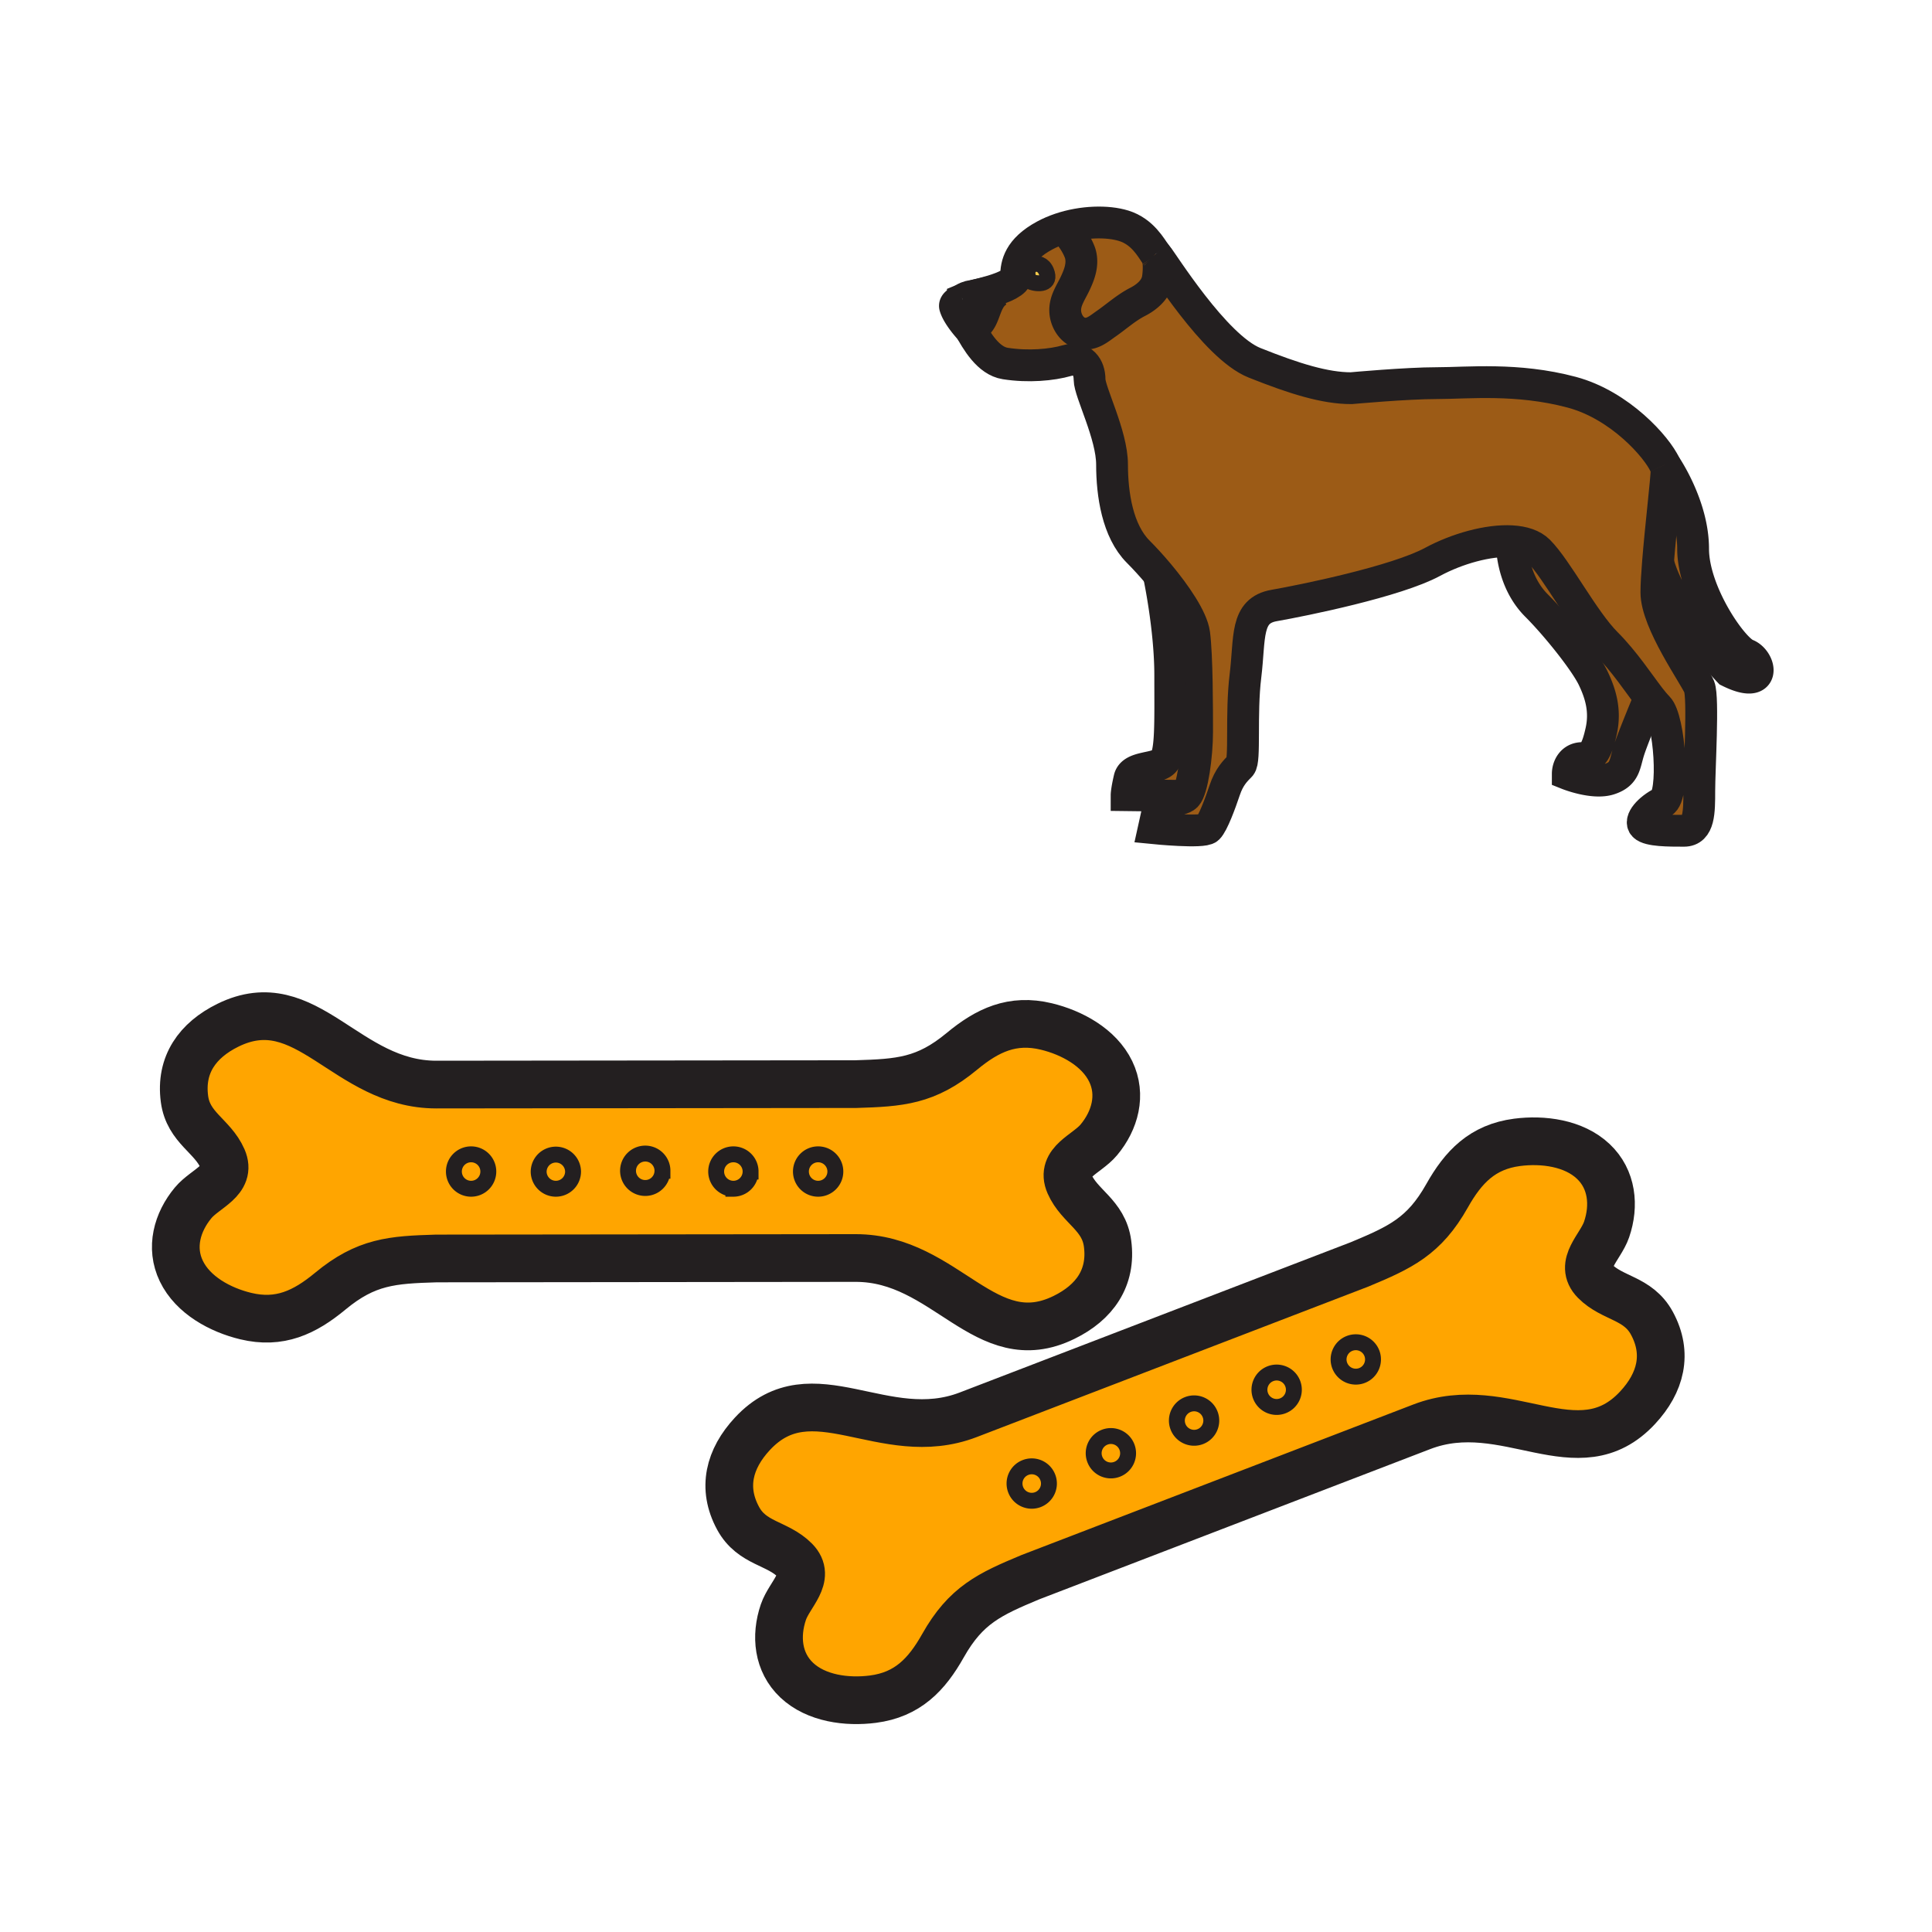
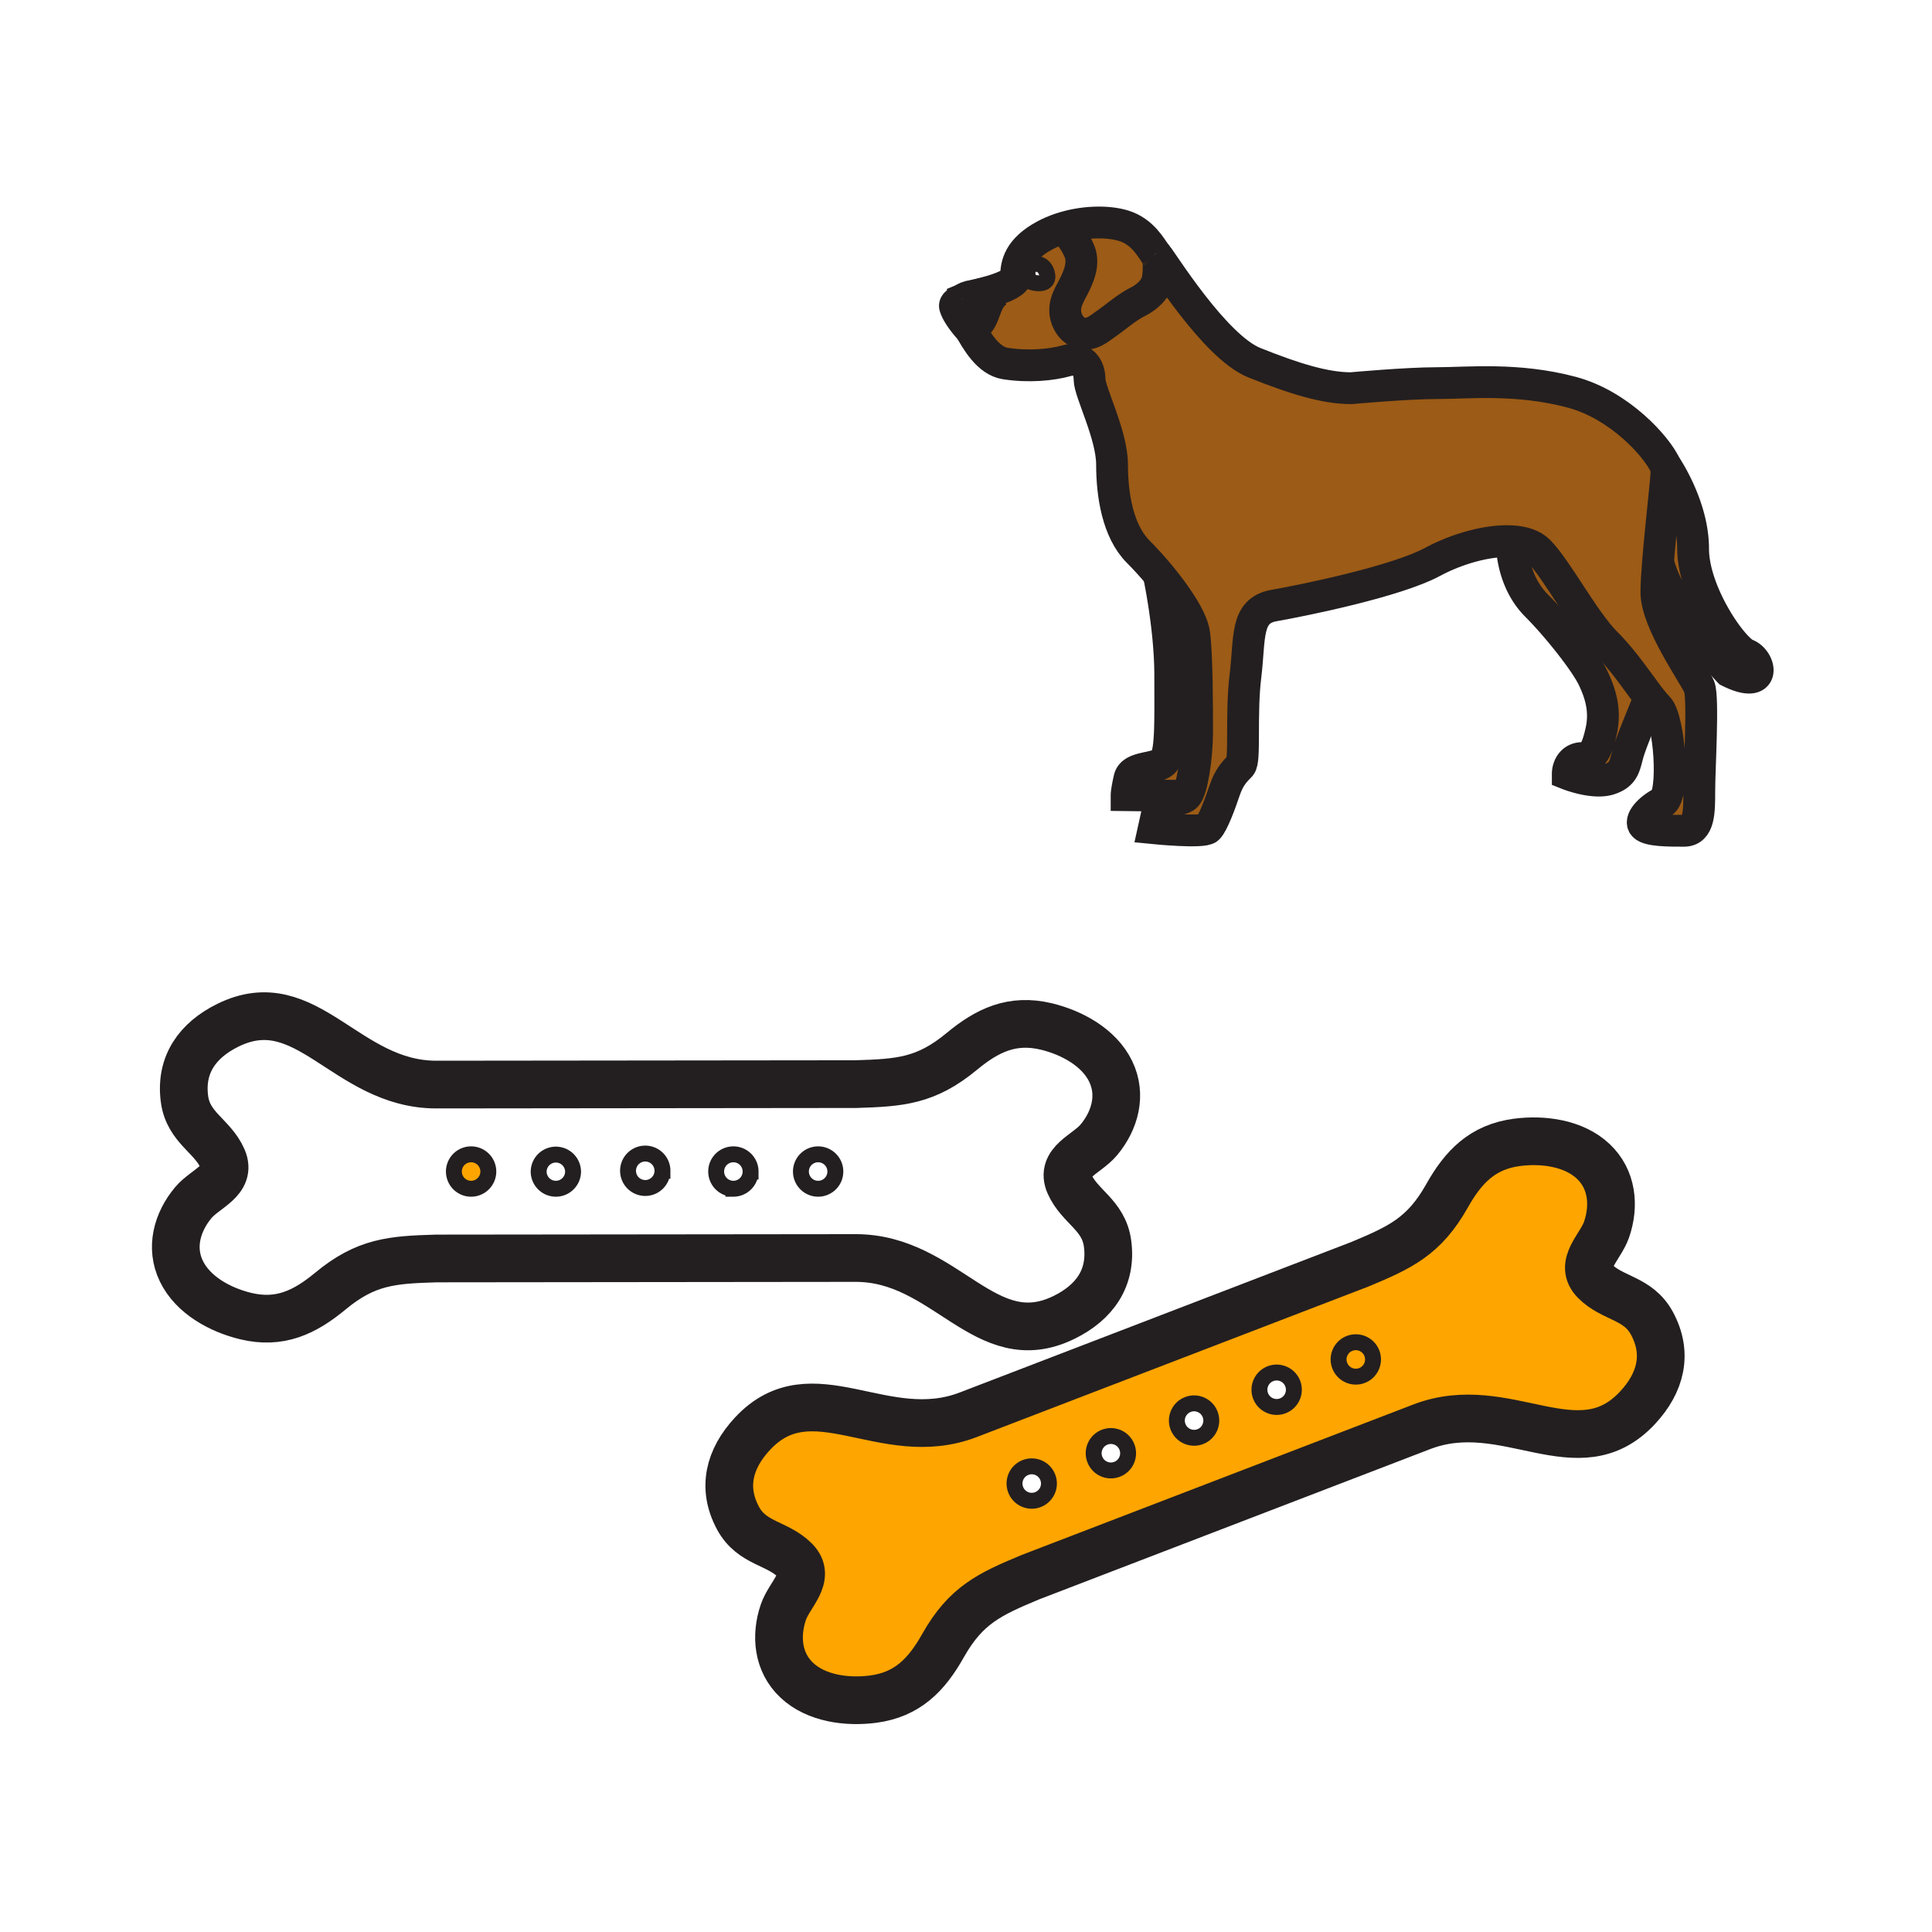
<svg xmlns="http://www.w3.org/2000/svg" width="850.394" height="850.394" viewBox="0 0 850.394 850.394" overflow="visible">
  <path d="M603.85 595.66c1.49 3.91-.46 8.29-4.359 9.79a7.588 7.588 0 0 1-9.79-4.37c-1.5-3.9.46-8.28 4.37-9.78a7.583 7.583 0 0 1 9.779 4.36z" fill="orange" />
-   <path d="M603.85 595.66c1.49 3.91-.46 8.29-4.359 9.79a7.588 7.588 0 0 1-9.79-4.37c-1.5-3.9.46-8.28 4.37-9.78a7.583 7.583 0 0 1 9.779 4.36zM569.01 609c1.5 3.92-.46 8.29-4.37 9.79-3.899 1.5-8.279-.46-9.779-4.37-1.49-3.9.46-8.28 4.359-9.78 3.91-1.49 8.29.46 9.79 4.36zM532.66 622.57c1.5 3.91-.45 8.29-4.36 9.79-3.899 1.489-8.28-.46-9.78-4.37s.461-8.28 4.36-9.78c3.91-1.5 8.29.46 9.78 4.36zM496.04 636.95c1.5 3.91-.45 8.29-4.36 9.78-3.91 1.5-8.29-.45-9.779-4.36-1.5-3.91.46-8.29 4.359-9.78 3.91-1.5 8.28.45 9.78 4.36zM461.2 650.3c1.5 3.9-.46 8.28-4.36 9.78-3.91 1.5-8.28-.46-9.78-4.36-1.5-3.92.45-8.3 4.36-9.79 3.9-1.5 8.29.45 9.78 4.37zM360.11 508.09c4.18 0 7.58 3.391 7.58 7.57 0 4.189-3.4 7.58-7.58 7.58s-7.57-3.391-7.57-7.58c0-4.18 3.39-7.57 7.57-7.57zM322.81 508.09c4.18 0 7.57 3.391 7.57 7.57 0 4.189-3.39 7.58-7.57 7.58a7.576 7.576 0 0 1-7.58-7.58c0-4.18 3.39-7.57 7.58-7.57zM284.02 507.76c4.18 0 7.57 3.391 7.57 7.57 0 4.189-3.39 7.58-7.57 7.58a7.576 7.576 0 0 1-7.58-7.58c0-4.18 3.39-7.57 7.58-7.57zM244.67 508.09c4.18 0 7.57 3.391 7.57 7.57 0 4.189-3.39 7.58-7.57 7.58s-7.57-3.391-7.57-7.58c0-4.18 3.39-7.57 7.57-7.57zM207.36 508.09c4.19 0 7.58 3.391 7.58 7.57 0 4.189-3.39 7.58-7.58 7.58-4.18 0-7.57-3.391-7.57-7.58 0-4.18 3.39-7.57 7.57-7.57z" fill="orange" />
  <path d="M207.36 508.09c4.19 0 7.58 3.391 7.58 7.57 0 4.189-3.39 7.58-7.58 7.58-4.18 0-7.57-3.391-7.57-7.58 0-4.18 3.39-7.57 7.57-7.57z" fill="orange" />
-   <path d="M488.91 471.64c4.96 10.311 1.89 21.53-5.24 30.08-5.37 6.431-17.11 9.84-12.939 19.38 4.439 10.12 15.1 13.57 16.779 26.301 2 15.09-5.729 25.88-19.13 32.449-34.67 17.061-51.84-26.119-91.7-26.119l-184.63.199c-19.4.58-30.89 1.311-46.7 14.42-11.26 9.32-22.27 14.551-37.21 10.94-11.14-2.69-23.21-9.18-28.33-19.82-4.96-10.29-1.89-21.52 5.24-30.069 5.37-6.431 17.11-9.841 12.93-19.381-4.43-10.119-15.1-13.569-16.78-26.3-1.99-15.09 5.74-25.87 19.14-32.46 34.68-17.04 51.84 26.13 91.71 26.13l184.63-.199c19.38-.591 30.88-1.311 46.69-14.421 11.26-9.329 22.26-14.55 37.21-10.949 11.14 2.689 23.21 9.179 28.33 19.819zm-121.22 44.02c0-4.18-3.4-7.57-7.58-7.57a7.572 7.572 0 0 0-7.57 7.57c0 4.189 3.39 7.58 7.57 7.58s7.58-3.39 7.58-7.58zm-37.31 0c0-4.18-3.39-7.57-7.57-7.57-4.19 0-7.58 3.391-7.58 7.57 0 4.189 3.39 7.58 7.58 7.58 4.18 0 7.57-3.39 7.57-7.58zm-38.79-.33c0-4.18-3.39-7.57-7.57-7.57-4.19 0-7.58 3.391-7.58 7.57 0 4.189 3.39 7.58 7.58 7.58 4.18 0 7.57-3.39 7.57-7.58zm-39.35.33a7.571 7.571 0 0 0-15.14 0c0 4.189 3.39 7.58 7.57 7.58s7.57-3.39 7.57-7.58zm-37.3 0c0-4.18-3.39-7.57-7.58-7.57a7.572 7.572 0 0 0-7.57 7.57c0 4.189 3.39 7.58 7.57 7.58 4.19 0 7.58-3.39 7.58-7.58z" fill="orange" />
  <path d="M727.11 582.44c7.25 13.38 3.89 26.22-6.271 37.149-26.27 28.33-57.76-5.85-94.979 8.41L453.52 694.22c-17.899 7.48-28.379 12.261-38.459 30.16-7.18 12.74-15.59 21.561-30.83 23.53-11.37 1.47-24.96-.271-33.55-8.37-8.31-7.84-9.46-19.42-5.86-29.96 2.71-7.93 12.46-15.311 5.15-22.73-7.77-7.859-18.96-7.27-25.08-18.55-7.25-13.38-3.9-26.21 6.26-37.16 26.29-28.31 57.76 5.86 94.98-8.39l172.351-66.23c17.899-7.479 28.38-12.27 38.449-30.159 7.181-12.75 15.59-21.551 30.84-23.54 11.36-1.471 24.95.27 33.53 8.38 8.33 7.85 9.47 19.43 5.87 29.96-2.71 7.92-12.46 15.31-5.14 22.729 7.759 7.86 18.949 7.27 25.079 18.55zm-127.62 23.01c3.899-1.5 5.85-5.88 4.359-9.79-1.5-3.9-5.88-5.851-9.779-4.36-3.91 1.5-5.87 5.88-4.37 9.78a7.588 7.588 0 0 0 9.79 4.37zm-34.85 13.34a7.576 7.576 0 0 0 4.37-9.79c-1.5-3.9-5.88-5.85-9.79-4.36a7.583 7.583 0 0 0-4.359 9.78c1.499 3.91 5.879 5.87 9.779 4.37zm-36.34 13.57a7.575 7.575 0 0 0 4.36-9.79 7.568 7.568 0 0 0-9.78-4.36c-3.899 1.5-5.86 5.87-4.36 9.78s5.88 5.86 9.78 4.37zm-36.62 14.37c3.91-1.49 5.86-5.87 4.36-9.78s-5.87-5.86-9.78-4.36c-3.899 1.49-5.859 5.87-4.359 9.78 1.489 3.91 5.869 5.86 9.779 4.36zm-34.84 13.35c3.9-1.5 5.86-5.88 4.36-9.78a7.56 7.56 0 0 0-9.78-4.37c-3.91 1.49-5.86 5.87-4.36 9.79 1.5 3.9 5.87 5.86 9.78 4.36z" fill="orange" />
-   <path d="M460.51 119.4c2.38 5.8-3.51 6.04-7.229 4.44-3.971-7.5 4.729-10.58 7.229-4.44z" fill="#f6cc4b" />
  <path d="M509.03 112.33c1.42 2.3.96 8.21.569 10.44-.81 4.7-4.85 8.06-8.89 10.12-4.979 2.55-9.18 6.37-13.8 9.59-3.41 2.38-6.46 5.2-10.96 4.17-4.37-1.02-7.021-5.75-7.09-9.92-.091-4.47 2.479-7.93 4.319-11.82 1.931-4.07 3.551-8.36 2.42-12.89-.77-3.05-5.3-11.25-8.989-11.29 9.87-3.35 20.909-3.56 28.04-1.34 8.279 2.58 11.979 9.66 14.029 12.48a.5.5 0 0 1 .07.09c.1.13.19.25.28.36.002 0 .002 0 .002.01zM768.75 288.11c6.24 2.39 9.17 15.83-7.67 7.43 0 0-26-27.11-31.28-48.19 1.26-15.73 3.76-36.5 3.76-40.32 0-.6-.239-1.43-.699-2.45.37.55 12.38 18.09 12.38 36.98-.001 19.2 17.279 44.15 23.509 46.55zM665.43 238.24c4.99.29 9.181 1.62 11.83 4.28 8.16 8.17 19.67 30.55 29.76 40.64 7.94 7.94 14.28 17.67 19.11 23.93-.22.53-7.31 17.42-9.2 23.39-1.91 6.08-1.59 10.24-8.63 12.49-7.04 2.23-18.229-2.25-18.229-2.25 0-3.19 1.91-7.04 6.39-7.04 4.48 0 6.4-3.2 8.32-11.83 1.92-8.64 0-15.98-3.521-23.34-3.51-7.36-16-23.03-24.95-31.99-11.51-11.52-10.88-28.25-10.88-28.25v-.03zM510.03 252.76c7.42 8.88 14.72 19.49 15.609 26.23 1.28 9.59 1.28 32.95 1.28 43.19 0 10.24-2.07 25.43-4.8 28.15l-26.23-.32s0-1.92 1.271-7.37c1.3-5.43 11.689-3.98 15.05-7.35 3.35-3.35 2.88-16.95 2.88-38.07 0-21.11-5.07-44.45-5.07-44.45l.01-.01z" fill="#9c5b16" />
  <path d="M460.51 119.4c-2.5-6.14-11.2-3.06-7.229 4.44 3.719 1.6 9.609 1.36 7.229-4.44zm-20.81 8.47s-10.311 1.68-15.89 3.98c1.25-.9 2.68-1.29 2.68-1.29s20.77-3.83 20.77-8.95c0-5.11 1.29-11.83 12.49-17.91 2.17-1.18 4.48-2.16 6.86-2.97 3.689.04 8.22 8.24 8.989 11.29 1.131 4.53-.489 8.82-2.42 12.89-1.84 3.89-4.41 7.35-4.319 11.82.069 4.17 2.72 8.9 7.09 9.92 4.5 1.03 7.55-1.79 10.96-4.17 4.62-3.22 8.82-7.04 13.8-9.59 4.04-2.06 8.08-5.42 8.89-10.12.391-2.23.851-8.14-.569-10.44.109.13.21.24.3.33 1.91 1.92 25.26 40 42.86 47.02 17.59 7.03 31.029 11.19 42.54 11.19 0 0 24.329-2.23 37.76-2.23 13.43 0 35.33-2.4 59.319 4 21.221 5.66 37.54 24.17 41.04 31.93l.011.01c.46 1.02.699 1.85.699 2.45 0 3.82-2.5 24.59-3.76 40.32-.43 5.33-.72 10.09-.72 13.41 0 13.12 16.96 36.79 18.88 41.59 1.92 4.79 0 36.46 0 45.74 0 9.27 0 17.59-6.72 17.59-6.71 0-15.36 0-17.601-2.24-2.22-2.24 2.24-7.37 8.011-10.23 5.76-2.88 3.199-36.79-1.931-41.91-1.09-1.09-2.279-2.52-3.59-4.21-4.83-6.26-11.17-15.99-19.11-23.93-10.09-10.09-21.6-32.47-29.76-40.64-2.649-2.66-6.84-3.99-11.83-4.28-10.319-.6-24.09 3.26-34.87 9.08-15.989 8.64-56.939 16.96-69.729 19.2-12.811 2.24-10.55 14.08-12.63 31.03-2.08 16.94 0 37.27-2.25 39.51-2.23 2.25-4.95 4.95-6.87 10.71-1.93 5.76-5.21 14.65-7.35 16.79-2.181 2.16-23.851 0-23.851 0l1.45-6.56c1.439-6.55 10.07-4.95 12.79-7.67 2.729-2.72 4.8-17.91 4.8-28.15 0-10.24 0-33.6-1.28-43.19-.89-6.74-8.189-17.35-15.609-26.23-3.15-3.76-6.311-7.2-9.021-9.91-9.12-9.12-11.529-25.27-11.529-38.39 0-13.11-9.9-31.99-9.9-37.42 0-5.44-3.2-10.24-9.92-8.32s-16.95 2.88-27.19 1.28c-7.42-1.17-12.479-9.72-16.05-16.29 8.18.23 5.41-11.78 13.28-15.84z" fill="#9c5b16" />
-   <path d="M423.81 131.85c5.58-2.3 15.89-3.98 15.89-3.98-7.87 4.06-5.101 16.07-13.28 15.84-1.35-2.49-2.49-4.69-3.46-6.1-1.93-2.8-.68-4.65.84-5.75 0 0 .01 0 .01-.01z" />
  <path d="M422.96 137.61c.97 1.41 2.11 3.61 3.46 6.1-.16 0-.34-.01-.51-.02 0 0-4.52-5.1-5.55-8.8-.3-1.07 1.18-2.1 3.44-3.03-1.52 1.1-2.77 2.95-.84 5.75z" fill="#231f20" />
  <g fill="none" stroke="#231f20">
    <path d="M426.42 143.71c3.57 6.57 8.63 15.12 16.05 16.29 10.24 1.6 20.471.64 27.19-1.28 6.72-1.92 9.92 2.88 9.92 8.32 0 5.43 9.9 24.31 9.9 37.42 0 13.12 2.409 29.27 11.529 38.39 2.71 2.71 5.87 6.15 9.021 9.91 7.42 8.88 14.72 19.49 15.609 26.23 1.28 9.59 1.28 32.95 1.28 43.19 0 10.24-2.07 25.43-4.8 28.15-2.72 2.72-11.351 1.12-12.79 7.67l-1.45 6.56s21.67 2.16 23.851 0c2.14-2.14 5.42-11.03 7.35-16.79 1.92-5.76 4.64-8.46 6.87-10.71 2.25-2.24.17-22.57 2.25-39.51 2.08-16.95-.181-28.79 12.63-31.03 12.79-2.24 53.74-10.56 69.729-19.2 10.78-5.82 24.551-9.68 34.87-9.08 4.99.29 9.181 1.62 11.83 4.28 8.16 8.17 19.67 30.55 29.76 40.64 7.94 7.94 14.28 17.67 19.11 23.93 1.311 1.69 2.5 3.12 3.59 4.21 5.13 5.12 7.69 39.03 1.931 41.91-5.771 2.86-10.23 7.99-8.011 10.23 2.24 2.24 10.891 2.24 17.601 2.24 6.72 0 6.72-8.32 6.72-17.59 0-9.28 1.92-40.95 0-45.74-1.92-4.8-18.88-28.47-18.88-41.59 0-3.32.29-8.08.72-13.41 1.26-15.73 3.76-36.5 3.76-40.32 0-.6-.239-1.43-.699-2.45M508.68 111.87c-2.05-2.82-5.75-9.9-14.029-12.48-7.131-2.22-18.17-2.01-28.04 1.34-2.38.81-4.69 1.79-6.86 2.97-11.2 6.08-12.49 12.8-12.49 17.91 0 5.12-20.77 8.95-20.77 8.95s-1.43.39-2.68 1.29M509.03 112.32c-.09-.11-.181-.23-.28-.36M732.85 204.57c-3.5-7.76-19.819-26.27-41.04-31.93-23.989-6.4-45.89-4-59.319-4-13.431 0-37.76 2.23-37.76 2.23-11.511 0-24.95-4.16-42.54-11.19-17.601-7.02-40.95-45.1-42.86-47.02-.09-.09-.19-.2-.3-.33" stroke-width="14" />
    <path d="M510.02 252.77s5.07 23.34 5.07 44.45c0 21.12.47 34.72-2.88 38.07-3.36 3.37-13.75 1.92-15.05 7.35-1.271 5.45-1.271 7.37-1.271 7.37l26.23.32M665.43 238.27s-.63 16.73 10.88 28.25c8.95 8.96 21.44 24.63 24.95 31.99 3.521 7.36 5.44 14.7 3.521 23.34-1.92 8.63-3.84 11.83-8.32 11.83-4.479 0-6.39 3.85-6.39 7.04 0 0 11.189 4.48 18.229 2.25 7.04-2.25 6.72-6.41 8.63-12.49 1.891-5.97 8.98-22.86 9.2-23.39l.01-.01M732.85 204.57l.011.01c.37.55 12.38 18.09 12.38 36.98 0 19.2 17.279 44.15 23.51 46.55 6.24 2.39 9.17 15.83-7.67 7.43 0 0-26-27.11-31.28-48.19M466.58 100.73h.03c3.689.04 8.22 8.24 8.989 11.29 1.131 4.53-.489 8.82-2.42 12.89-1.84 3.89-4.41 7.35-4.319 11.82.069 4.17 2.72 8.9 7.09 9.92 4.5 1.03 7.55-1.79 10.96-4.17 4.62-3.22 8.82-7.04 13.8-9.59 4.04-2.06 8.08-5.42 8.89-10.12.391-2.23.851-8.14-.569-10.44v-.01c-.09-.14-.17-.26-.28-.36a.55.55 0 0 0-.07-.09M423.8 131.86c-2.26.93-3.74 1.96-3.44 3.03 1.03 3.7 5.55 8.8 5.55 8.8.17.01.35.02.51.02 8.18.23 5.41-11.78 13.28-15.84 0 0-10.311 1.68-15.89 3.98 0 .01-.01.01-.01.01z" stroke-width="14" />
    <path d="M453.28 123.84c-3.971-7.5 4.729-10.58 7.229-4.44 2.381 5.8-3.509 6.04-7.229 4.44z" stroke-width="7" />
    <path d="M376.68 553.73c39.86 0 57.03 43.18 91.7 26.119 13.4-6.569 21.13-17.359 19.13-32.449-1.68-12.73-12.34-16.181-16.779-26.301-4.171-9.54 7.569-12.949 12.939-19.38 7.13-8.55 10.2-19.77 5.24-30.08-5.12-10.64-17.19-17.13-28.33-19.819-14.95-3.601-25.95 1.62-37.21 10.949-15.81 13.11-27.31 13.83-46.69 14.421l-184.63.199c-39.87 0-57.03-43.17-91.71-26.13-13.4 6.59-21.13 17.37-19.14 32.46 1.68 12.73 12.35 16.181 16.78 26.3 4.18 9.54-7.56 12.95-12.93 19.381-7.13 8.55-10.2 19.779-5.24 30.069 5.12 10.641 17.19 17.13 28.33 19.82 14.94 3.61 25.95-1.62 37.21-10.94 15.81-13.109 27.3-13.84 46.7-14.42l184.63-.199z" stroke-width="21" />
    <path d="M291.59 515.33c0 4.189-3.39 7.58-7.57 7.58a7.576 7.576 0 0 1-7.58-7.58c0-4.18 3.39-7.57 7.58-7.57 4.18 0 7.57 3.39 7.57 7.57zM330.38 515.66c0 4.189-3.39 7.58-7.57 7.58a7.576 7.576 0 0 1-7.58-7.58c0-4.18 3.39-7.57 7.58-7.57 4.18 0 7.57 3.39 7.57 7.57zM367.69 515.66c0 4.189-3.4 7.58-7.58 7.58s-7.57-3.391-7.57-7.58c0-4.18 3.39-7.57 7.57-7.57s7.58 3.39 7.58 7.57zM214.94 515.66c0 4.189-3.39 7.58-7.58 7.58-4.18 0-7.57-3.391-7.57-7.58 0-4.18 3.39-7.57 7.57-7.57 4.19 0 7.58 3.39 7.58 7.57zM252.24 515.66c0 4.189-3.39 7.58-7.57 7.58s-7.57-3.391-7.57-7.58a7.571 7.571 0 0 1 15.14 0z" stroke-width="7" />
    <path d="M625.86 628c37.22-14.26 68.71 19.92 94.979-8.41 10.16-10.93 13.521-23.77 6.271-37.149-6.13-11.28-17.32-10.69-25.08-18.551-7.32-7.42 2.43-14.81 5.14-22.729 3.6-10.53 2.46-22.11-5.87-29.96-8.58-8.11-22.17-9.851-33.53-8.38-15.25 1.989-23.659 10.79-30.84 23.54-10.069 17.89-20.55 22.68-38.449 30.159L426.13 622.75c-37.22 14.25-68.69-19.92-94.98 8.39-10.16 10.95-13.51 23.78-6.26 37.16 6.12 11.28 17.31 10.69 25.08 18.55 7.31 7.42-2.44 14.801-5.15 22.73-3.6 10.54-2.45 22.12 5.86 29.96 8.59 8.1 22.18 9.84 33.55 8.37 15.24-1.97 23.65-10.79 30.83-23.53 10.08-17.899 20.56-22.68 38.459-30.16L625.86 628z" stroke-width="21" />
    <path d="M532.66 622.57c1.5 3.91-.45 8.29-4.36 9.79-3.899 1.489-8.28-.46-9.78-4.37s.461-8.28 4.36-9.78c3.91-1.5 8.29.46 9.78 4.36zM569.01 609c1.5 3.92-.46 8.29-4.37 9.79-3.899 1.5-8.279-.46-9.779-4.37-1.49-3.9.46-8.28 4.359-9.78 3.91-1.49 8.29.46 9.79 4.36zM603.85 595.66c1.49 3.91-.46 8.29-4.359 9.79a7.588 7.588 0 0 1-9.79-4.37c-1.5-3.9.46-8.28 4.37-9.78a7.583 7.583 0 0 1 9.779 4.36zM461.2 650.3c1.5 3.9-.46 8.28-4.36 9.78-3.91 1.5-8.28-.46-9.78-4.36-1.5-3.92.45-8.3 4.36-9.79 3.9-1.5 8.29.45 9.78 4.37zM496.04 636.95c1.5 3.91-.45 8.29-4.36 9.78-3.91 1.5-8.29-.45-9.779-4.36-1.5-3.91.46-8.29 4.359-9.78 3.91-1.5 8.28.45 9.78 4.36z" stroke-width="7" />
  </g>
  <path fill="none" d="M0 0h850.394v850.394H0z" />
</svg>